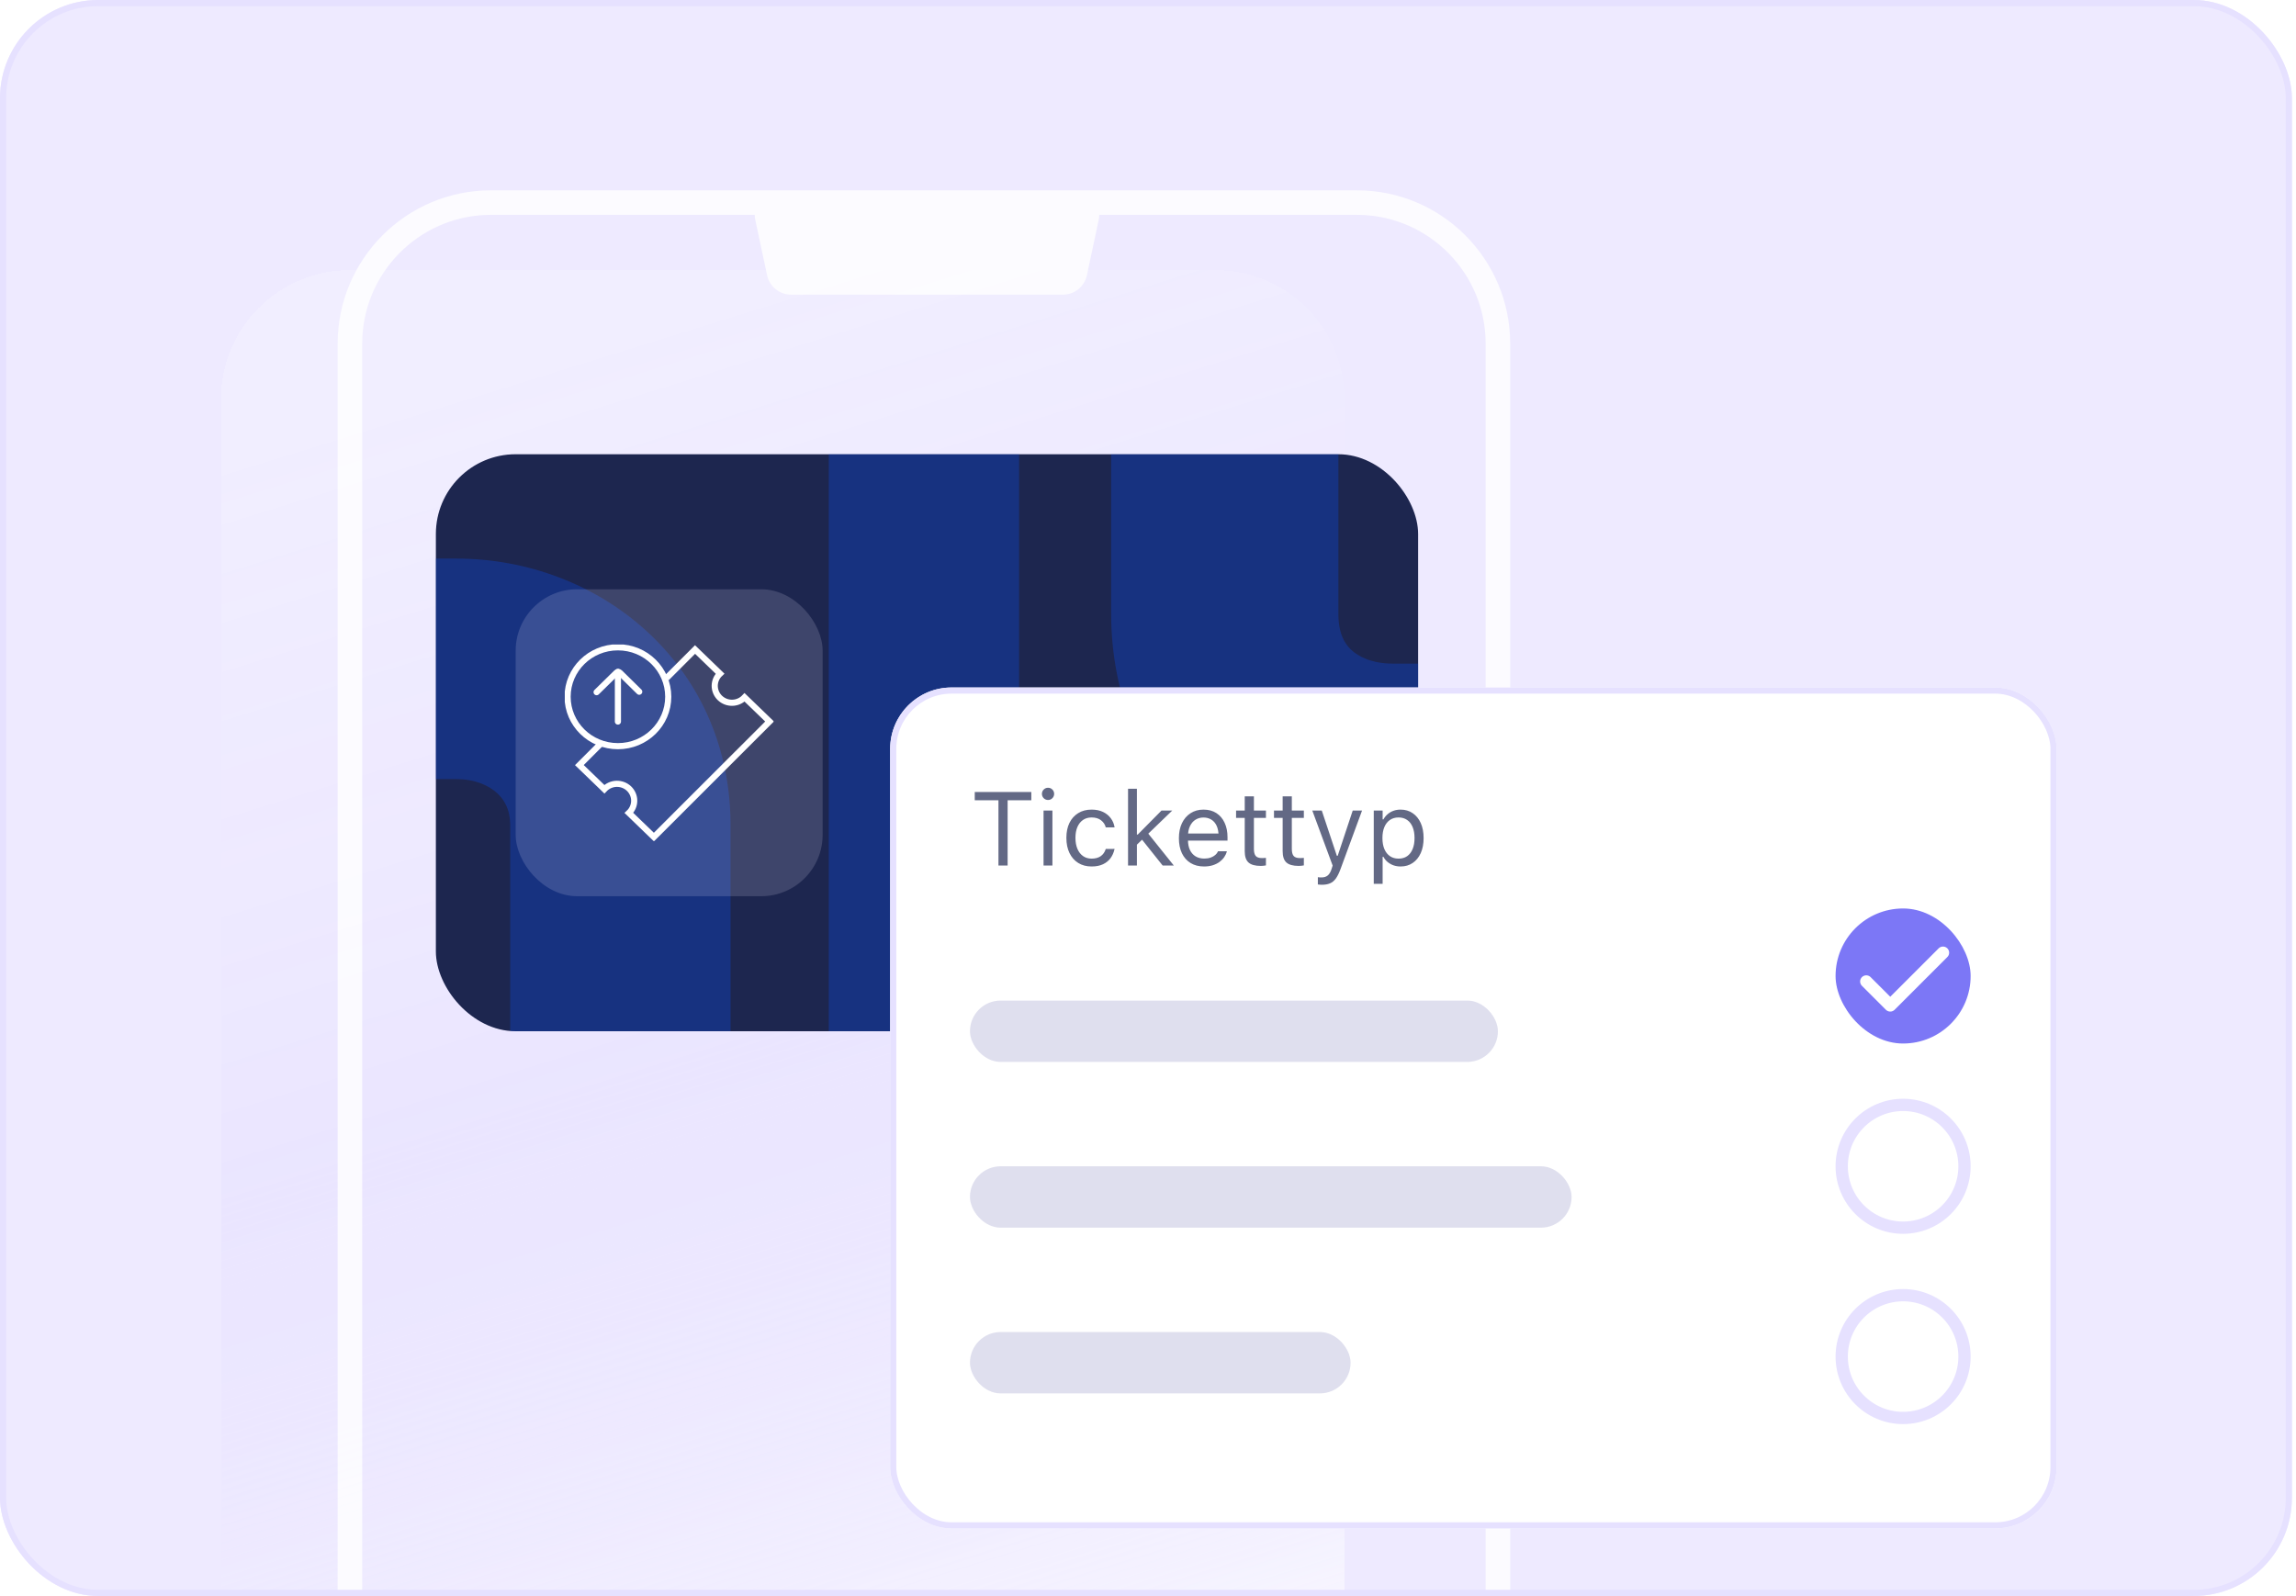
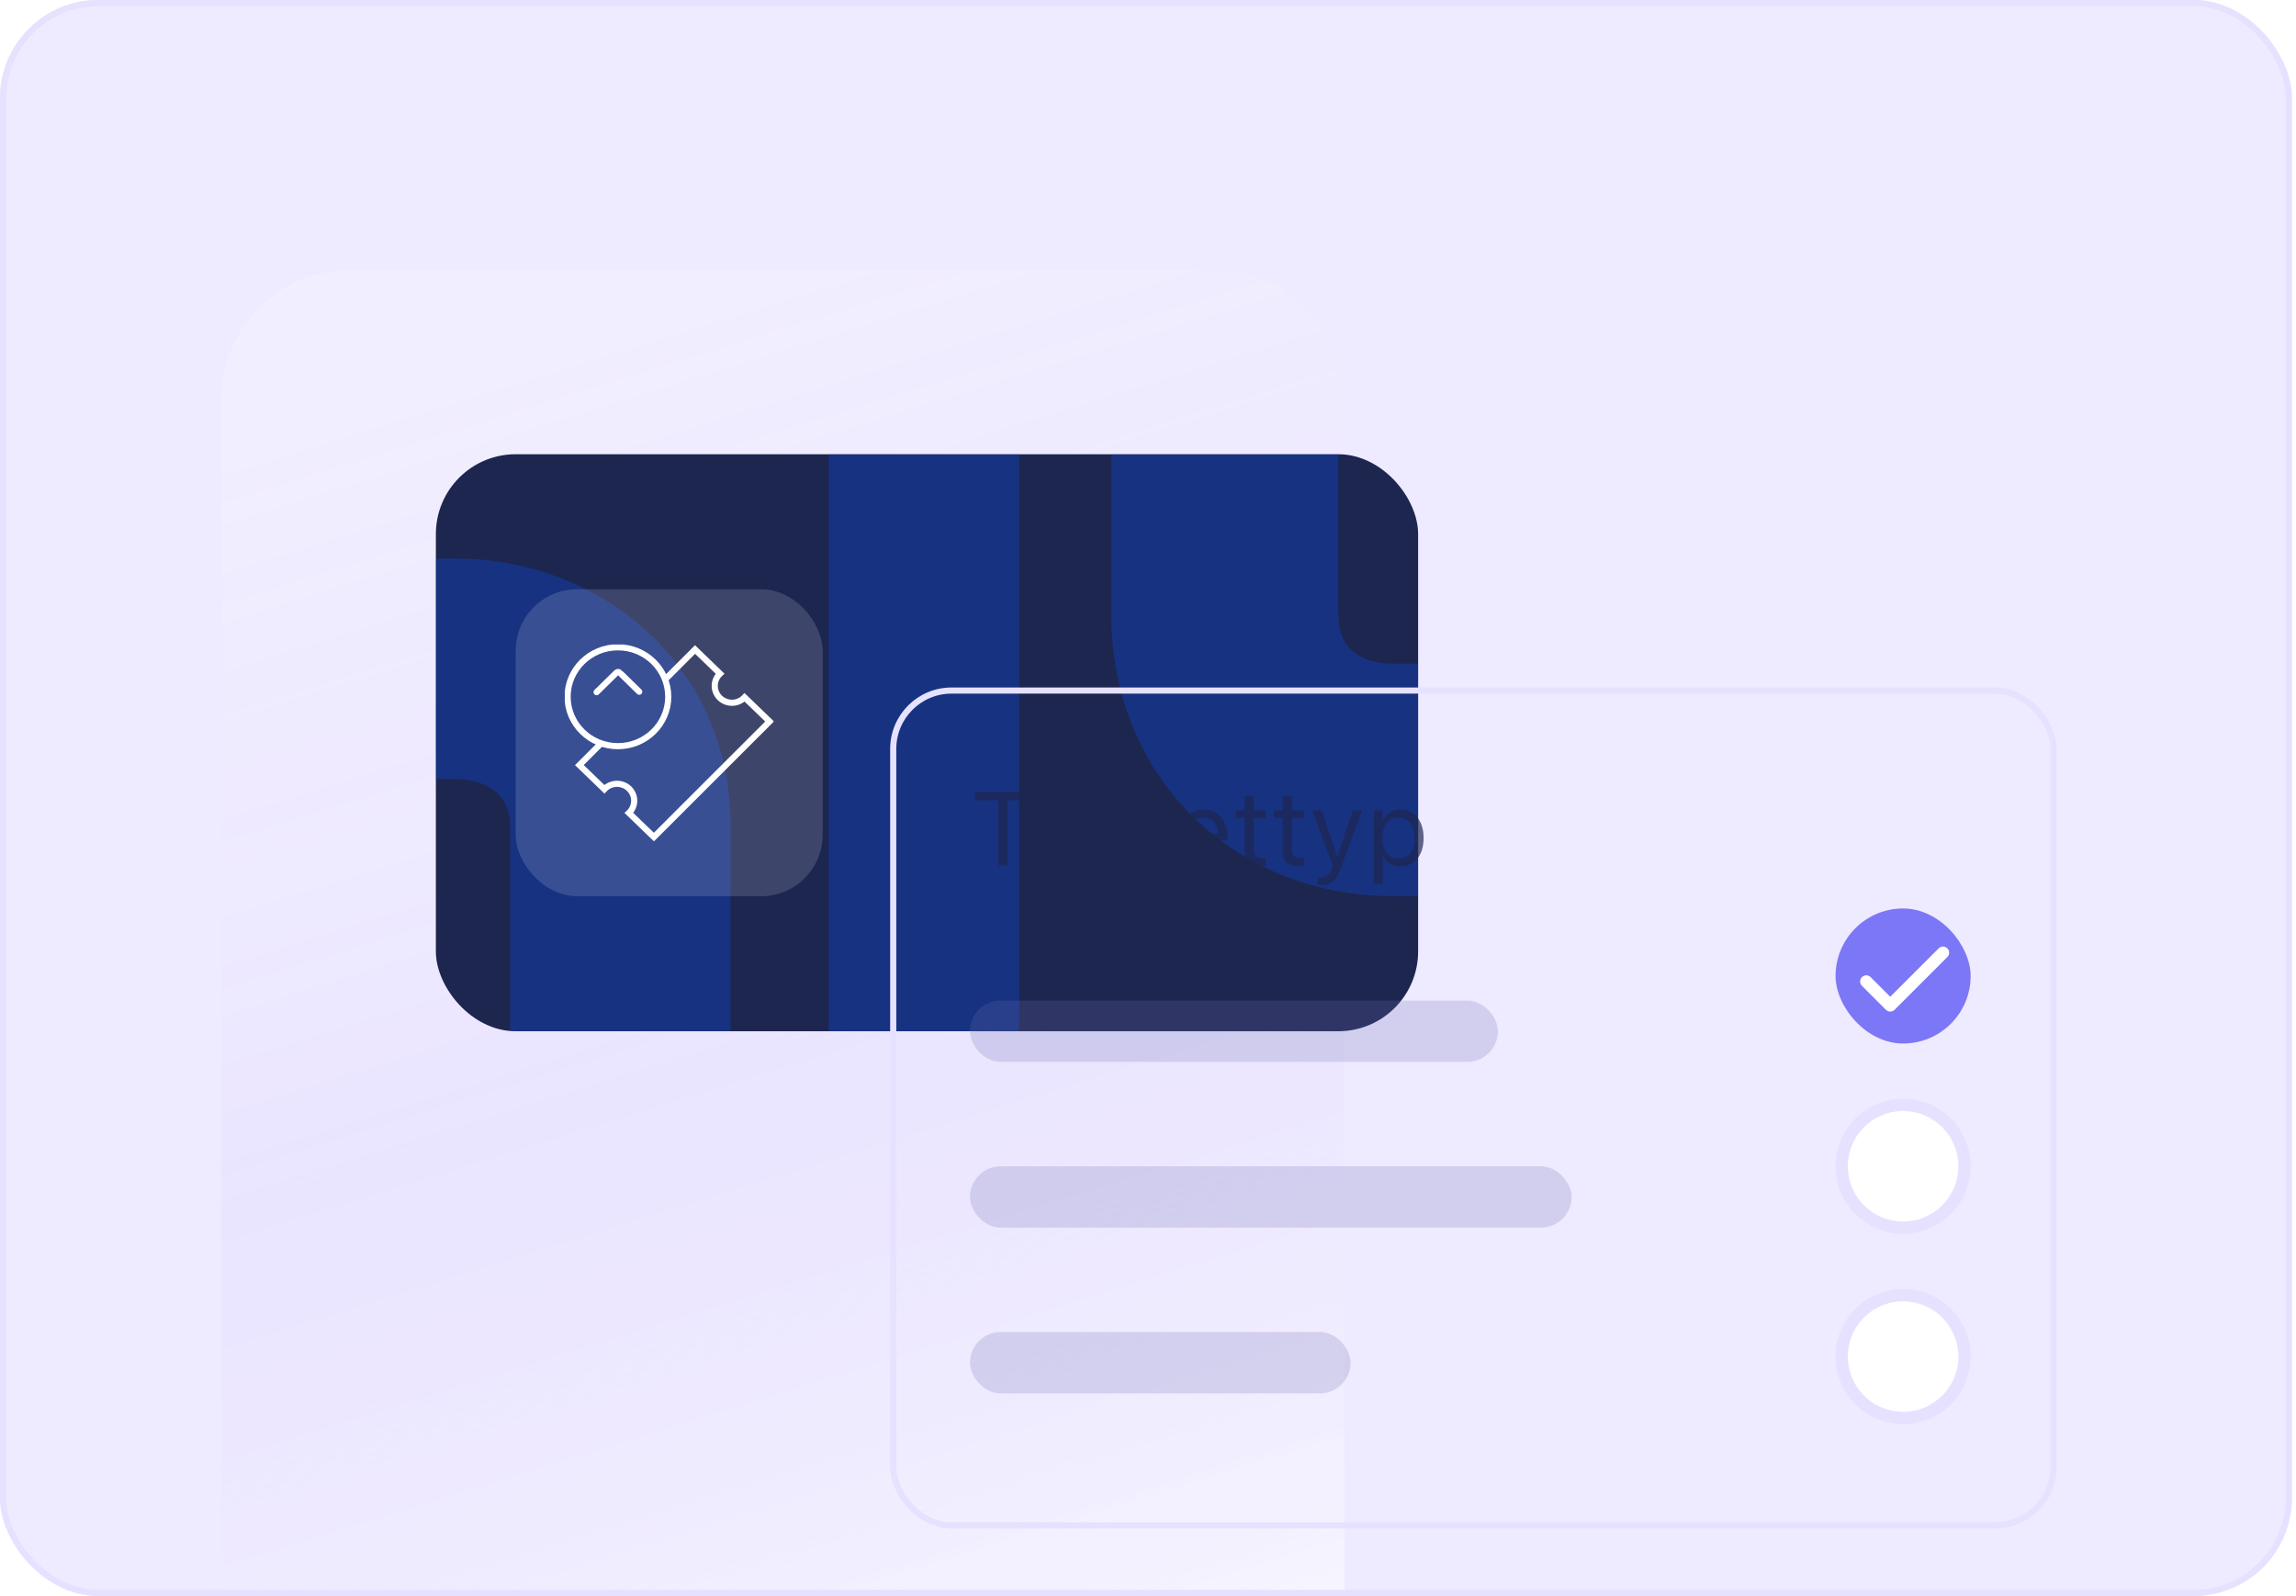
<svg xmlns="http://www.w3.org/2000/svg" fill="none" height="260" viewBox="0 0 374 260" width="374">
  <g clip-path="url(#clip0_10102_23968)">
    <rect fill="#EEEAFF" height="260" rx="16" width="373.333" />
    <g clip-path="url(#clip1_10102_23968)">
      <g data-figma-bg-blur-radius="20" filter="url(#filter0_d_10102_23968)">
        <path d="M59 56C59 44.402 68.402 35 80 35H221C232.598 35 242 44.402 242 56V317C242 328.598 232.598 338 221 338H80C68.402 338 59 328.598 59 317V56Z" fill="url(#paint0_linear_10102_23968)" fill-opacity="0.6" shape-rendering="crispEdges" />
      </g>
-       <path d="M221 31C234.807 31 246 42.193 246 56V317C246 330.807 234.807 342 221 342H80C66.193 342 55 330.807 55 317V56C55 42.193 66.193 31 80 31H221ZM179.057 35C179.056 35.274 179.029 35.553 178.969 35.834L177.05 44.834C176.656 46.68 175.025 48 173.138 48H128.862C126.975 48 125.344 46.68 124.95 44.834L123.031 35.834C122.971 35.553 122.944 35.274 122.943 35H80L79.458 35.007C68.111 35.294 59 44.583 59 56V317L59.007 317.542C59.29 328.709 68.291 337.71 79.458 337.993L80 338H221L221.542 337.993C232.709 337.71 241.71 328.709 241.993 317.542L242 317V56C242 44.583 232.889 35.294 221.542 35.007L221 35H179.057Z" fill="white" fill-opacity="0.8" />
      <g clip-path="url(#clip3_10102_23968)">
        <rect fill="#1D264F" height="94" rx="13" width="160" x="71" y="74" />
        <path d="M166 66V169H135V66H166Z" fill="#0C4EF4" fill-opacity="0.3" />
        <path d="M181 99.996V59H218.011V99.996C218.011 103.273 219.086 104.912 220.079 105.85C221.243 106.949 223.445 108.109 226.885 108.109H238V146H226.885C215.209 146 203.722 141.957 194.975 133.692C186.057 125.264 181 113.372 181 99.996Z" fill="#0C4EF4" fill-opacity="0.3" />
        <path d="M119 134.425L119 176L83.11 176L83.109 134.425L83.107 134.199C83.054 131.888 82.194 130.339 81.015 129.243C79.694 128.013 77.458 126.925 74.349 126.925L63 126.925L63 91L74.349 91C97.558 91 118.668 108.058 118.996 133.815L119 134.425Z" fill="#0C4EF4" fill-opacity="0.3" />
        <rect fill="#EEEAFF" fill-opacity="0.16" height="50" rx="10" width="50" x="84" y="96" />
        <g clip-path="url(#clip4_10102_23968)">
          <path d="M108.569 110.464L113.216 105.812L117.287 109.745C117.016 110 116.8 110.306 116.652 110.644C116.504 110.983 116.426 111.347 116.424 111.716C116.422 112.084 116.495 112.45 116.639 112.79C116.783 113.131 116.995 113.439 117.262 113.697C117.53 113.956 117.848 114.159 118.197 114.294C118.545 114.43 118.919 114.495 119.294 114.487C119.669 114.478 120.038 114.396 120.38 114.244C120.722 114.093 121.03 113.875 121.285 113.605L125.356 117.537L106.515 136.366L102.444 132.433C102.715 132.178 102.931 131.872 103.079 131.534C103.227 131.195 103.305 130.831 103.307 130.462C103.309 130.094 103.236 129.728 103.092 129.388C102.948 129.047 102.736 128.739 102.469 128.481C102.201 128.222 101.883 128.019 101.534 127.884C101.186 127.748 100.812 127.683 100.437 127.691C100.062 127.7 99.693 127.782 99.351 127.934C99.009 128.086 98.701 128.303 98.446 128.573L94.375 124.641L98.034 120.979" stroke="white" stroke-miterlimit="10" />
          <path d="M100.654 121.559C105.181 121.559 108.851 117.953 108.851 113.506C108.851 109.058 105.181 105.453 100.654 105.453C96.127 105.453 92.457 109.058 92.457 113.506C92.457 117.953 96.127 121.559 100.654 121.559Z" stroke="white" stroke-miterlimit="10" />
-           <path d="M100.654 117.55V109.461" stroke="white" stroke-linecap="round" stroke-miterlimit="10" />
-           <path d="M104.125 112.689L100.965 109.58C100.929 109.545 100.886 109.517 100.84 109.498C100.793 109.479 100.743 109.469 100.692 109.469C100.642 109.469 100.592 109.479 100.545 109.498C100.498 109.517 100.456 109.545 100.42 109.58L97.182 112.761" stroke="white" stroke-linecap="round" stroke-miterlimit="10" />
+           <path d="M104.125 112.689C100.929 109.545 100.886 109.517 100.84 109.498C100.793 109.479 100.743 109.469 100.692 109.469C100.642 109.469 100.592 109.479 100.545 109.498C100.498 109.517 100.456 109.545 100.42 109.58L97.182 112.761" stroke="white" stroke-linecap="round" stroke-miterlimit="10" />
        </g>
      </g>
      <g filter="url(#filter2_d_10102_23968)">
-         <rect fill="white" height="137" rx="10" width="190" x="145" y="106" />
        <rect height="136" rx="9.5" stroke="#E6E1FF" width="189" x="145.5" y="106.5" />
        <path d="M162.64 135V124.367H158.78V123.022H167.994V124.367H164.134V135H162.64ZM169.986 135V126.052H171.431V135H169.986ZM170.717 124.325C170.446 124.325 170.21 124.228 170.011 124.035C169.818 123.835 169.721 123.6 169.721 123.329C169.721 123.052 169.818 122.817 170.011 122.624C170.21 122.43 170.446 122.333 170.717 122.333C170.993 122.333 171.229 122.43 171.422 122.624C171.616 122.817 171.713 123.052 171.713 123.329C171.713 123.6 171.616 123.835 171.422 124.035C171.229 124.228 170.993 124.325 170.717 124.325ZM177.814 135.158C176.978 135.158 176.253 134.967 175.639 134.585C175.025 134.203 174.549 133.664 174.211 132.966C173.874 132.269 173.705 131.447 173.705 130.501V130.484C173.705 129.555 173.871 128.747 174.203 128.061C174.541 127.374 175.017 126.843 175.631 126.467C176.245 126.085 176.97 125.894 177.806 125.894C178.531 125.894 179.156 126.021 179.682 126.276C180.207 126.53 180.628 126.874 180.943 127.305C181.259 127.731 181.461 128.21 181.549 128.741L181.558 128.791H180.122L180.113 128.766C180.003 128.323 179.751 127.947 179.358 127.637C178.965 127.327 178.448 127.172 177.806 127.172C177.269 127.172 176.804 127.308 176.411 127.579C176.018 127.85 175.714 128.235 175.498 128.733C175.288 129.225 175.183 129.809 175.183 130.484V130.501C175.183 131.187 175.291 131.785 175.506 132.294C175.722 132.798 176.027 133.188 176.419 133.464C176.812 133.741 177.274 133.879 177.806 133.879C178.409 133.879 178.901 133.749 179.283 133.489C179.665 133.229 179.939 132.85 180.105 132.352L180.122 132.302L181.549 132.294L181.533 132.385C181.411 132.922 181.195 133.401 180.885 133.821C180.575 134.236 180.166 134.563 179.657 134.801C179.148 135.039 178.533 135.158 177.814 135.158ZM183.749 135V122.499H185.193V135H183.749ZM189.385 135L185.891 130.617L186.953 129.696L191.203 135H189.385ZM185.011 131.779L184.944 129.961H185.326L189.194 126.052H190.946L186.696 130.152L186.347 130.493L185.011 131.779ZM196.134 135.158C195.282 135.158 194.548 134.97 193.934 134.593C193.325 134.217 192.855 133.686 192.523 133C192.196 132.308 192.033 131.494 192.033 130.559V130.551C192.033 129.627 192.196 128.816 192.523 128.119C192.855 127.421 193.323 126.876 193.926 126.483C194.529 126.09 195.235 125.894 196.042 125.894C196.856 125.894 197.553 126.082 198.134 126.458C198.721 126.835 199.169 127.361 199.479 128.036C199.794 128.705 199.952 129.486 199.952 130.376V130.941H192.78V129.787H199.213L198.5 130.841V130.269C198.5 129.566 198.394 128.987 198.184 128.534C197.974 128.08 197.683 127.742 197.312 127.521C196.942 127.294 196.516 127.181 196.034 127.181C195.553 127.181 195.121 127.3 194.739 127.538C194.363 127.77 194.064 128.116 193.843 128.575C193.621 129.035 193.511 129.599 193.511 130.269V130.841C193.511 131.478 193.619 132.023 193.834 132.477C194.05 132.925 194.357 133.271 194.756 133.514C195.154 133.752 195.625 133.871 196.167 133.871C196.571 133.871 196.922 133.816 197.221 133.705C197.52 133.594 197.766 133.453 197.96 133.282C198.154 133.11 198.289 132.936 198.367 132.759L198.4 132.684H199.844L199.828 132.75C199.75 133.055 199.612 133.351 199.413 133.639C199.219 133.921 198.967 134.178 198.657 134.411C198.347 134.638 197.979 134.82 197.553 134.958C197.133 135.091 196.66 135.158 196.134 135.158ZM205.373 135.066C204.454 135.066 203.787 134.881 203.372 134.51C202.963 134.139 202.758 133.528 202.758 132.676V127.247H201.347V126.052H202.758V123.736H204.252V126.052H206.211V127.247H204.252V132.311C204.252 132.836 204.352 133.215 204.551 133.448C204.75 133.675 205.082 133.788 205.547 133.788C205.674 133.788 205.782 133.785 205.871 133.78C205.965 133.774 206.078 133.766 206.211 133.755V134.983C206.073 135.006 205.934 135.025 205.796 135.042C205.658 135.058 205.516 135.066 205.373 135.066ZM211.548 135.066C210.63 135.066 209.963 134.881 209.548 134.51C209.138 134.139 208.934 133.528 208.934 132.676V127.247H207.522V126.052H208.934V123.736H210.428V126.052H212.387V127.247H210.428V132.311C210.428 132.836 210.527 133.215 210.727 133.448C210.926 133.675 211.258 133.788 211.723 133.788C211.85 133.788 211.958 133.785 212.046 133.78C212.14 133.774 212.254 133.766 212.387 133.755V134.983C212.248 135.006 212.11 135.025 211.972 135.042C211.833 135.058 211.692 135.066 211.548 135.066ZM215.309 138.138C215.215 138.138 215.109 138.132 214.993 138.121C214.877 138.116 214.769 138.104 214.669 138.088V136.901C214.758 136.917 214.855 136.929 214.96 136.934C215.065 136.94 215.167 136.942 215.267 136.942C215.677 136.942 216.011 136.837 216.271 136.627C216.537 136.417 216.75 136.054 216.911 135.54L217.077 135.008L213.765 126.052H215.309L218.064 134.319L217.492 133.415H218.172L217.6 134.319L220.347 126.052H221.866L218.372 135.548C218.128 136.217 217.871 136.74 217.6 137.117C217.328 137.493 217.01 137.756 216.645 137.905C216.285 138.06 215.84 138.138 215.309 138.138ZM223.775 137.988V126.052H225.22V127.479H225.353C225.535 127.147 225.765 126.865 226.042 126.633C226.318 126.395 226.634 126.212 226.988 126.085C227.342 125.958 227.727 125.894 228.142 125.894C228.9 125.894 229.558 126.088 230.117 126.475C230.682 126.857 231.119 127.394 231.429 128.085C231.739 128.777 231.894 129.588 231.894 130.518V130.534C231.894 131.469 231.739 132.283 231.429 132.975C231.119 133.666 230.682 134.203 230.117 134.585C229.558 134.967 228.9 135.158 228.142 135.158C227.732 135.158 227.345 135.094 226.979 134.967C226.62 134.834 226.299 134.651 226.017 134.419C225.74 134.187 225.519 133.91 225.353 133.589H225.22V137.988H223.775ZM227.81 133.879C228.357 133.879 228.825 133.747 229.212 133.481C229.6 133.21 229.896 132.825 230.101 132.327C230.311 131.824 230.416 131.226 230.416 130.534V130.518C230.416 129.82 230.311 129.223 230.101 128.725C229.896 128.227 229.6 127.845 229.212 127.579C228.825 127.308 228.357 127.172 227.81 127.172C227.267 127.172 226.8 127.308 226.407 127.579C226.014 127.85 225.712 128.235 225.502 128.733C225.292 129.231 225.187 129.826 225.187 130.518V130.534C225.187 131.22 225.292 131.815 225.502 132.319C225.712 132.817 226.014 133.201 226.407 133.473C226.8 133.744 227.267 133.879 227.81 133.879Z" fill="#1D264F" fill-opacity="0.69" />
        <rect fill="#706EB1" fill-opacity="0.22" height="10" rx="5" width="86" x="158" y="157" />
        <rect fill="#706EB1" fill-opacity="0.22" height="10" rx="5" width="98" x="158" y="184" />
        <rect fill="#706EB1" fill-opacity="0.22" height="10" rx="5" width="62" x="158" y="211" />
      </g>
      <rect fill="#7C77F6" height="22" rx="11" transform="rotate(-180 321 170)" width="22" x="321" y="170" />
      <path d="M316.5 155.203L307.906 163.797L304 159.891" stroke="white" stroke-linecap="round" stroke-linejoin="round" stroke-width="2" />
      <path d="M310 200C304.477 200 300 195.523 300 190C300 184.477 304.477 180 310 180C315.523 180 320 184.477 320 190C320 195.523 315.523 200 310 200Z" fill="white" stroke="#E6E1FF" stroke-width="2" />
      <path d="M310 231C304.477 231 300 226.523 300 221C300 215.477 304.477 211 310 211C315.523 211 320 215.477 320 221C320 226.523 315.523 231 310 231Z" fill="white" stroke="#E6E1FF" stroke-width="2" />
    </g>
  </g>
  <rect height="259" rx="15.5" stroke="#E6E1FF" width="372.333" x="0.5" y="0.5" />
  <defs>
    <filter color-interpolation-filters="sRGB" filterUnits="userSpaceOnUse" height="430.6" id="filter0_d_10102_23968" width="310.6" x="-27.8" y="-19.8">
      <feFlood flood-opacity="0" result="BackgroundImageFix" />
      <feColorMatrix in="SourceAlpha" result="hardAlpha" type="matrix" values="0 0 0 0 0 0 0 0 0 0 0 0 0 0 0 0 0 0 127 0" />
      <feOffset dx="-23" dy="9" />
      <feGaussianBlur stdDeviation="31.9" />
      <feComposite in2="hardAlpha" operator="out" />
      <feColorMatrix type="matrix" values="0 0 0 0 0.472 0 0 0 0 0.364 0 0 0 0 0.658 0 0 0 0.24 0" />
      <feBlend in2="BackgroundImageFix" mode="normal" result="effect1_dropShadow_10102_23968" />
      <feBlend in="SourceGraphic" in2="effect1_dropShadow_10102_23968" mode="normal" result="shape" />
    </filter>
    <clipPath id="bgblur_2_10102_23968_clip_path" transform="translate(27.8 19.8)">
      <path d="M59 56C59 44.402 68.402 35 80 35H221C232.598 35 242 44.402 242 56V317C242 328.598 232.598 338 221 338H80C68.402 338 59 328.598 59 317V56Z" />
    </clipPath>
    <filter color-interpolation-filters="sRGB" filterUnits="userSpaceOnUse" height="161" id="filter2_d_10102_23968" width="214" x="133" y="100">
      <feFlood flood-opacity="0" result="BackgroundImageFix" />
      <feColorMatrix in="SourceAlpha" result="hardAlpha" type="matrix" values="0 0 0 0 0 0 0 0 0 0 0 0 0 0 0 0 0 0 127 0" />
      <feOffset dy="6" />
      <feGaussianBlur stdDeviation="6" />
      <feComposite in2="hardAlpha" operator="out" />
      <feColorMatrix type="matrix" values="0 0 0 0 0.439 0 0 0 0 0.431 0 0 0 0 0.694 0 0 0 0.17 0" />
      <feBlend in2="BackgroundImageFix" mode="normal" result="effect1_dropShadow_10102_23968" />
      <feBlend in="SourceGraphic" in2="effect1_dropShadow_10102_23968" mode="normal" result="shape" />
    </filter>
    <linearGradient gradientUnits="userSpaceOnUse" id="paint0_linear_10102_23968" x1="125.5" x2="221.004" y1="35" y2="342.273">
      <stop offset="0.024" stop-color="white" stop-opacity="0.3" />
      <stop offset="0.387" stop-color="#DFD7FF" stop-opacity="0.4" />
      <stop offset="0.777" stop-color="white" />
    </linearGradient>
    <clipPath id="clip0_10102_23968">
      <rect fill="white" height="260" rx="16" width="373.333" />
    </clipPath>
    <clipPath id="clip1_10102_23968">
      <rect fill="white" height="316" transform="translate(-9 -10)" width="389" />
    </clipPath>
    <clipPath id="clip3_10102_23968">
      <rect fill="white" height="94" rx="13" width="160" x="71" y="74" />
    </clipPath>
    <clipPath id="clip4_10102_23968">
      <rect fill="white" height="32" transform="translate(92 105)" width="34" />
    </clipPath>
  </defs>
</svg>